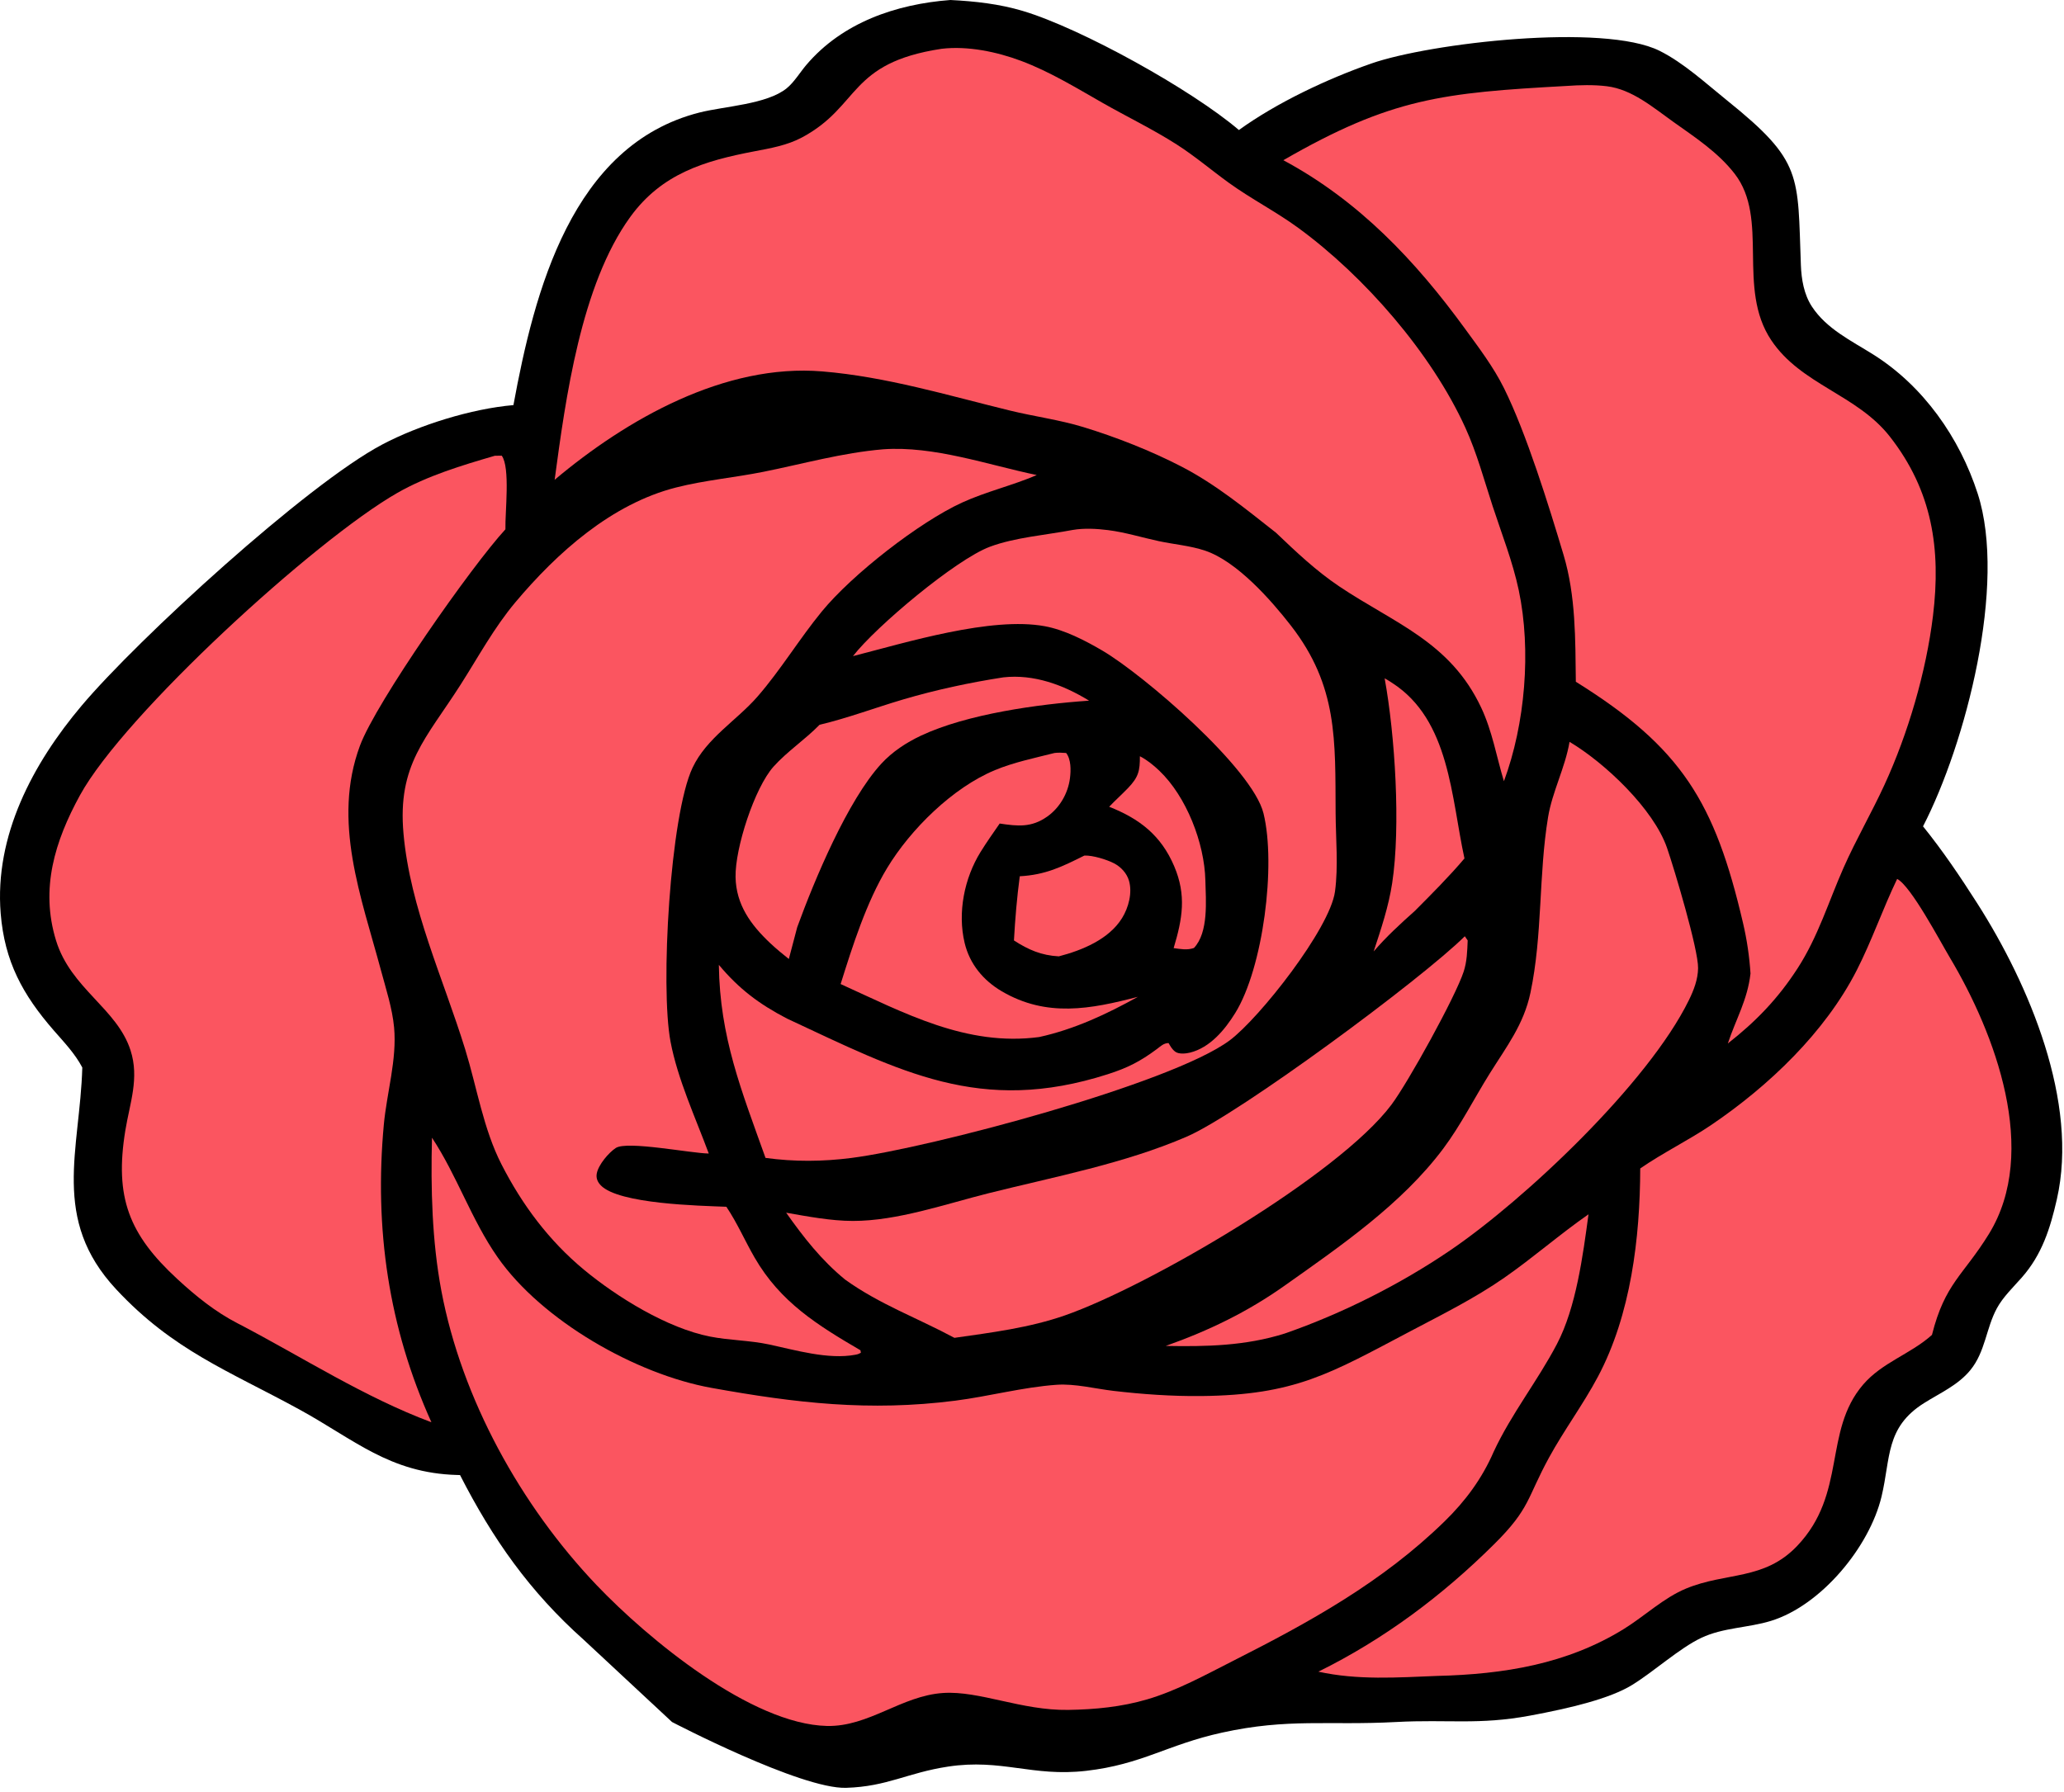
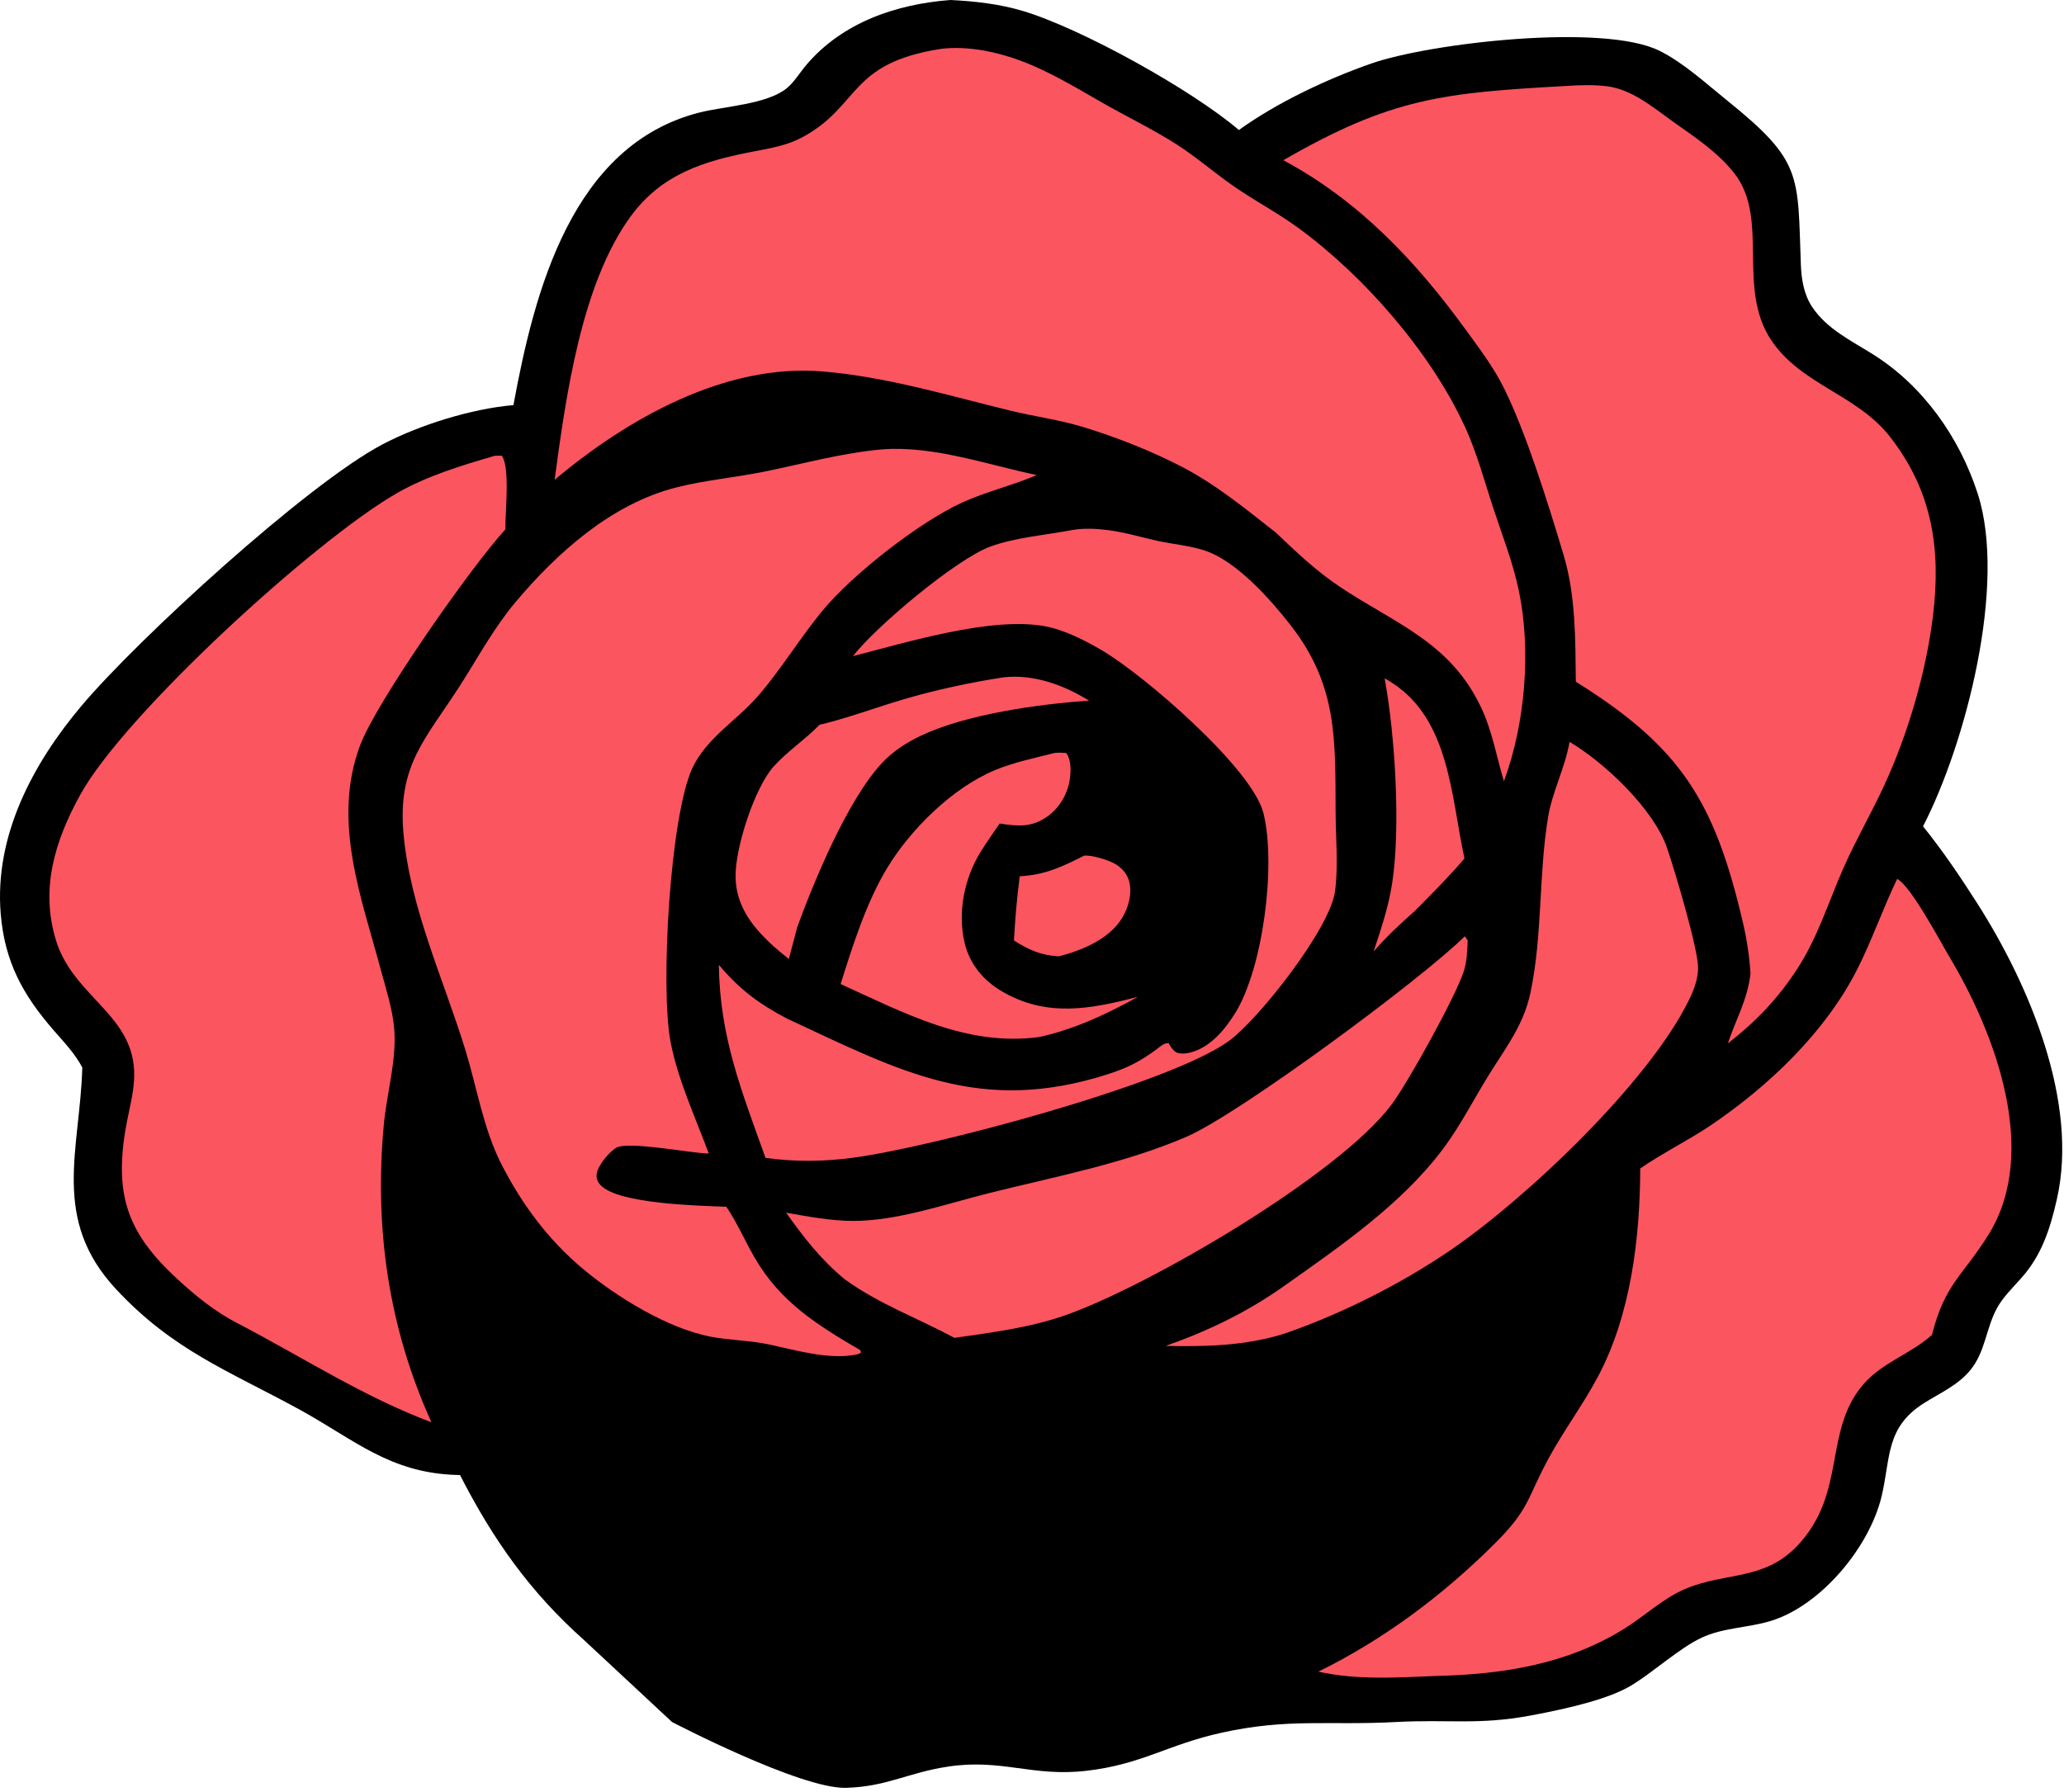
<svg xmlns="http://www.w3.org/2000/svg" width="486" height="422" viewBox="0 0 486 422" fill="none">
  <path d="M240.856 2.585C235.284 0.918 229.573 0.291 223.785 0C211.042 0.968 198.365 5.275 189.859 15.293C188.379 17.036 186.997 19.367 185.228 20.801C180.546 24.593 170.55 25.013 164.68 26.506C134.634 34.152 125.819 68.633 120.895 95.408C111.05 96.252 98.683 100.1 89.984 104.7C72.213 114.095 32.464 150.495 19.228 166.188C7.737 179.812 -1.33 196.806 0.161 215.135C1.081 226.443 5.325 234.254 12.666 242.686C15.103 245.485 17.63 248.104 19.379 251.416C18.817 270.916 11.939 287.09 27.333 303.627C40.75 318.04 53.796 322.822 70.463 331.936C83.413 339.019 91.739 346.937 107.625 347.379L108.32 347.395C116.027 362.48 124.744 374.868 137.423 386.173L158.239 405.559C158.239 405.559 188.561 421.392 199.239 421.059C208.993 420.756 213.59 417.525 223.239 416.059C235.859 414.143 243.056 418.516 255.739 417.059C268.931 415.545 274.769 410.911 287.739 408.059C303.406 404.615 312.72 406.415 328.739 405.559C341.036 404.903 348.13 406.307 360.239 404.059C369.887 402.269 379.113 400.033 384.305 396.833C389.496 393.633 395.48 388.157 400.608 385.731C405.742 383.303 411.633 383.394 416.992 381.744C428.838 378.097 440.204 364.313 443.036 352.462C445.216 343.361 443.927 336.212 453.009 330.472C456.807 328.069 461.062 326.228 463.964 322.664C467.479 318.351 467.641 312.848 470.185 308.138C471.63 305.471 474.059 303.143 476.053 300.883C480.805 295.497 482.754 289.338 484.32 282.438C489.529 259.561 477.776 231.866 465.572 212.746C461.588 206.505 457.461 200.381 452.807 194.618C462.831 175.186 472.602 137.685 465.682 116.266C461.415 103.048 452.865 90.905 441.105 83.504C435.931 80.246 430.098 77.476 426.641 72.202C424.768 69.34 424.172 65.793 424.045 62.427C423.247 41.182 424.554 38.046 406.695 23.678C401.712 19.673 396.486 14.823 390.774 11.969C377.616 5.399 336.783 10.113 322.896 14.958C312.49 18.589 300.644 24.181 291.718 30.622C280.606 21.137 254.643 6.709 240.856 2.585Z" fill="black" />
-   <path d="M101.718 267.95C107.597 276.833 110.979 287.226 117.155 296.077C127.618 311.068 149.77 323.664 167.504 326.861C187.39 330.446 204.705 332.464 224.929 329.879C232.852 328.866 240.873 326.694 248.804 326.135C253.105 325.832 257.869 327.065 262.153 327.568C268.974 328.368 275.981 328.859 282.855 328.788C304.969 328.558 313.149 323.523 332.071 313.538C339.627 309.552 347.224 305.784 354.254 300.894C361.029 296.178 367.25 290.706 374.037 285.986C372.725 295.668 371.135 307.903 366.597 316.555C362.041 325.25 355.896 332.92 351.716 341.896C348.981 348.215 345.038 353.54 340.119 358.334C325.48 372.607 308.437 381.998 290.354 391.156C283.792 394.479 277.207 398.139 270.125 400.225C264.078 402.007 257.84 402.609 251.556 402.707C240.512 402.879 230.674 398.159 222.076 398.723C212.26 399.366 204.575 406.711 194.717 406.488C176.919 406.086 152.594 386.039 140.445 373.283C122.648 354.598 108.732 329.474 103.928 304.019C101.717 292.294 101.414 279.856 101.718 267.95Z" fill="#FB5560" />
  <path d="M221.719 11.491C227.845 10.765 234.715 12.193 240.433 14.337C247.15 16.856 253.354 20.652 259.557 24.192C265.361 27.503 271.449 30.428 277.08 34.03C281.352 36.763 285.231 40.074 289.336 43.044C294.609 46.858 300.465 49.843 305.714 53.681C321.266 65.047 337.054 83.179 345.038 100.722C347.761 106.705 349.432 112.98 351.467 119.21C353.595 125.717 356.196 132.304 357.613 139.009C360.601 153.178 359.121 170.526 354.121 183.987C352.363 178.165 351.392 172.24 348.779 166.675C341.471 151.128 328.371 146.847 315.323 138.09C309.894 134.443 305.177 129.976 300.459 125.473C293.366 119.898 286.301 114.087 278.259 109.919C271.056 106.186 262.864 102.965 255.117 100.592C249.492 98.871 243.566 98.098 237.849 96.702C223.202 93.126 208.726 88.727 193.618 87.473C170.651 85.566 147.568 98.725 130.6 112.999C133.18 93.815 136.795 67.098 148.408 51.09C155.787 40.916 165.821 37.893 177.558 35.652C181.439 34.911 185.351 34.241 188.867 32.355C202.648 24.963 199.657 14.833 221.719 11.491Z" fill="#FB5560" />
  <path d="M368.886 20.241C371.95 20.024 375.309 19.935 378.356 20.311C384.334 21.048 389.265 25.33 394.029 28.716C399.157 32.366 404.545 35.88 408.447 40.917C416.68 51.545 408.863 67.839 417.061 80.117C424.08 90.63 437.215 92.874 445.008 102.839C454.98 115.588 457.067 129.295 455.154 145.009C453.541 158.264 449.286 172.748 443.719 184.856C440.695 191.435 437.035 197.718 434.104 204.344C430.537 212.408 428.109 220.578 423.264 228.064C418.663 235.179 413.477 240.564 406.846 245.752C408.771 239.944 411.471 235.516 412.182 229.277C411.927 225.276 411.338 221.303 410.424 217.399C403.787 188.937 396 176.092 371.054 160.564C370.933 150.604 371.054 140.342 368.169 130.708C364.683 119.051 359.405 102.029 354.132 91.407C351.646 86.402 348.253 81.945 344.975 77.442C333.256 61.341 319.907 47.242 302.182 37.73C327.625 23.063 339.737 21.847 368.886 20.241Z" fill="#FB5560" />
  <path d="M207.938 105.817C219.923 104.967 232.486 109.451 244.121 111.883C238.404 114.346 232.224 115.764 226.551 118.358C216.44 122.984 200.679 135.273 193.522 143.997C188.231 150.446 183.822 157.786 178.381 164.037C173.432 169.722 166.397 173.786 163.08 180.793C157.782 191.984 155.444 232.448 157.888 245.334C159.569 254.201 163.757 263.211 166.889 271.672C162.746 271.631 147.664 268.619 144.999 270.365C143.324 271.463 140.869 274.34 140.512 276.417C140.325 277.501 140.722 278.397 141.469 279.173C145.716 283.58 164.74 283.958 171.032 284.212C173.573 287.973 175.42 292.274 177.702 296.213C183.776 306.694 192.444 312.065 202.607 318.01L202.707 318.6C202.166 318.862 202.102 318.928 201.418 319.058C195.055 320.265 187.296 317.969 181.076 316.638C176.52 315.663 171.778 315.681 167.199 314.784C157.158 312.817 145.338 305.533 137.541 299.07C129.26 292.207 122.987 283.805 118.1 274.259C113.803 265.868 112.312 256.137 109.545 247.168C104.393 230.472 96.58 213.879 95.01 196.331C93.554 180.063 100.337 173.969 108.448 161.26C112.632 154.704 116.325 147.838 121.346 141.858C131.188 130.137 144.009 118.669 159.209 114.806C165.936 113.096 172.953 112.483 179.756 111.118C189.226 109.217 198.25 106.645 207.938 105.817Z" fill="#FB5560" />
  <path d="M116.51 107.339L118.139 107.314C120.189 110.119 118.903 120.637 119.011 124.66C111.088 133.249 88.562 165.361 84.758 175.618C78.16 193.406 85.061 211.233 89.713 228.56C90.881 232.913 92.373 237.462 92.794 241.958C93.5 249.503 91.074 257.345 90.378 264.863C88.114 289.338 91.488 312.615 101.585 334.966C85.793 329.059 71.418 319.759 56.48 311.936L56.008 311.697C50.686 308.957 46.149 305.284 41.774 301.25C30.356 290.72 26.938 281.984 29.51 266.248C30.566 259.788 32.846 253.937 30.741 247.384C27.558 237.478 16.685 232.865 13.19 221.49C9.443 209.293 12.91 198.11 18.822 187.306C29.225 168.297 74.195 127.143 93.578 116.074C100.6 112.064 108.771 109.594 116.51 107.339Z" fill="#FB5560" />
  <path d="M446.713 206.999C449.968 208.666 456.767 221.581 459.137 225.552C469.786 243.414 480.262 271.218 468.312 290.63C462.294 300.401 457.964 302.213 454.911 314.384C449.904 318.902 443.187 320.846 438.683 326.111C429.271 337.119 434.919 351.748 423.172 364.086C415.39 372.267 406.458 370.208 396.994 374.135C391.693 376.338 387.265 380.61 382.385 383.631C368.955 391.95 353.982 394.32 338.465 394.702C329.071 395.073 319.688 395.743 310.432 393.703C325.931 386.048 339.627 375.792 351.849 363.65C360.364 355.194 359.474 352.914 364.77 343.232C368.319 336.752 372.783 330.77 376.269 324.209C384.021 309.605 386.172 291.534 386.218 275.19C391.606 271.459 397.561 268.588 403.001 264.903C416.466 255.772 429.757 243.123 437.215 228.477C440.759 221.526 443.32 214.053 446.713 206.999Z" fill="#FB5560" />
  <path d="M252.602 124.807C255.256 124.352 258.262 124.512 260.915 124.85C264.985 125.368 268.847 126.585 272.842 127.442C276.461 128.218 280.306 128.515 283.815 129.707C291.261 132.238 299.251 141.268 303.963 147.339C315.045 161.615 314.392 174.367 314.49 191.477C314.525 197.481 315.149 204.01 314.346 209.958C313.155 218.723 296.563 239.788 289.55 245.023C275.837 255.264 218.917 270.348 200.478 272.714C193.695 273.585 187.028 273.635 180.253 272.703C174.6 256.865 169.487 244.317 169.264 227.239C174.043 232.942 178.741 236.467 185.317 239.893C212.007 252.333 230.826 262.625 260.869 252.986C265.552 251.482 268.46 249.989 272.368 247.095C273.276 246.423 273.969 245.679 275.155 245.654C275.64 246.473 275.958 247.101 276.727 247.687C277.571 248.326 279.254 248.146 280.225 247.903C284.931 246.721 288.399 242.544 290.851 238.587C297.412 227.977 300.511 203.76 297.511 191.56C294.915 180.967 269.258 158.919 259.568 153.225C255.527 150.85 250.677 148.347 246.029 147.487C233.412 145.156 213.468 151.298 200.844 154.527C206.309 147.491 225.07 131.764 233.084 128.767C238.984 126.562 246.364 126 252.602 124.807Z" fill="#FB5560" />
  <path d="M344.911 220.502L345.588 221.48C345.489 223.973 345.426 226.451 344.64 228.843C342.691 234.792 331.574 254.921 327.619 260.197C315.138 276.839 270.362 302.957 250.729 309.803C242.376 312.717 233.457 313.834 224.733 315.082C216.028 310.398 207.143 307.215 199.006 301.37C193.421 296.799 189.243 291.455 185.115 285.61C190.212 286.502 195.632 287.538 200.814 287.547C211.264 287.564 222.675 283.554 232.762 281.027C248.226 277.153 264.766 274.043 279.444 267.696C291.758 262.37 334.65 230.676 344.911 220.502Z" fill="#FB5560" />
  <path d="M369.574 174.718C377.859 179.639 389.352 190.491 392.531 199.703C394.237 204.65 399.914 223.607 399.839 228.019C399.798 230.695 398.827 233.198 397.665 235.568C388.091 255.103 359.035 282.534 341.477 294.472C329.66 302.506 315.993 309.386 302.494 314.07C293.244 316.98 284.075 317.163 274.49 316.987C284.578 313.411 293.695 309.009 302.442 302.818C315.641 293.474 330.1 283.555 339.864 270.476C343.963 264.989 347.137 258.657 350.768 252.843C354.739 246.493 358.786 241.296 360.364 233.823C363.249 220.158 362.267 206.089 364.515 192.461C365.504 186.456 368.522 180.86 369.574 174.718Z" fill="#FB5560" />
  <path d="M248.295 177.341C249.22 177.208 250.11 177.288 251.041 177.338C252.22 178.842 252.174 181.434 251.943 183.253C251.498 186.816 249.544 190.219 246.607 192.302C242.867 194.951 239.648 194.586 235.391 193.954C233.864 196.163 232.299 198.37 230.886 200.653C227.06 206.835 225.435 214.935 227.136 222.065C228.322 227.04 231.525 230.905 235.883 233.462C246.445 239.661 256.788 237.677 267.934 234.765C260.551 238.864 252.978 242.415 244.693 244.238C227.553 246.519 212.95 238.56 197.939 231.758C200.754 222.764 204.002 212.512 208.882 204.442C214.4 195.318 224.302 185.519 234.271 181.378C238.717 179.531 243.635 178.521 248.295 177.341Z" fill="#FB5560" />
  <path d="M236.266 159.525C243.439 158.734 250.37 161.291 256.441 165.017C244.514 165.828 227.679 168.164 216.885 173.243C213.419 174.874 210.115 177.035 207.511 179.87C199.619 188.463 191.819 207.117 187.718 218.362L185.744 225.857C184.228 224.651 182.734 223.425 181.324 222.094C176.766 217.789 173.325 213.062 173.199 206.568C173.066 199.739 177.673 185.564 182.126 180.569C185.284 177.027 189.579 174.18 192.976 170.7C199.669 169.105 206.062 166.682 212.648 164.736C220.325 162.468 228.357 160.747 236.266 159.525Z" fill="#FB5560" />
  <path d="M326.035 159.756C326.648 160.077 327.221 160.46 327.799 160.833C341.402 169.58 341.691 187.803 344.83 202.176C341.159 206.505 337.164 210.493 333.164 214.516C329.741 217.575 326.452 220.582 323.451 224.075C325.197 218.777 326.966 213.519 327.81 207.983C329.839 194.691 328.481 173.111 326.035 159.756Z" fill="#FB5560" />
  <path d="M255.336 201.496C257.291 201.415 260.632 202.44 262.349 203.342C263.951 204.188 265.309 205.64 265.829 207.4C266.673 210.248 265.731 213.769 264.205 216.228C261.089 221.245 254.787 223.811 249.312 225.236C245.19 225.008 242.17 223.7 238.748 221.489C239.032 216.411 239.448 211.416 240.121 206.373C246.173 206.044 250.029 204.147 255.336 201.496Z" fill="#FB5560" />
-   <path d="M268.402 178.109C270.044 178.94 271.628 180.222 272.963 181.497C279.375 187.611 283.601 198.539 283.821 207.312C283.942 212.063 284.613 219.58 281.132 223.262C279.508 223.833 278.016 223.511 276.351 223.295C278.421 216.427 279.404 210.866 276.484 204.013C273.391 196.739 268.333 192.838 261.17 190.003C262.604 188.492 264.17 187.098 265.616 185.594C268.073 183.033 268.431 181.525 268.402 178.109Z" fill="#FB5560" />
</svg>